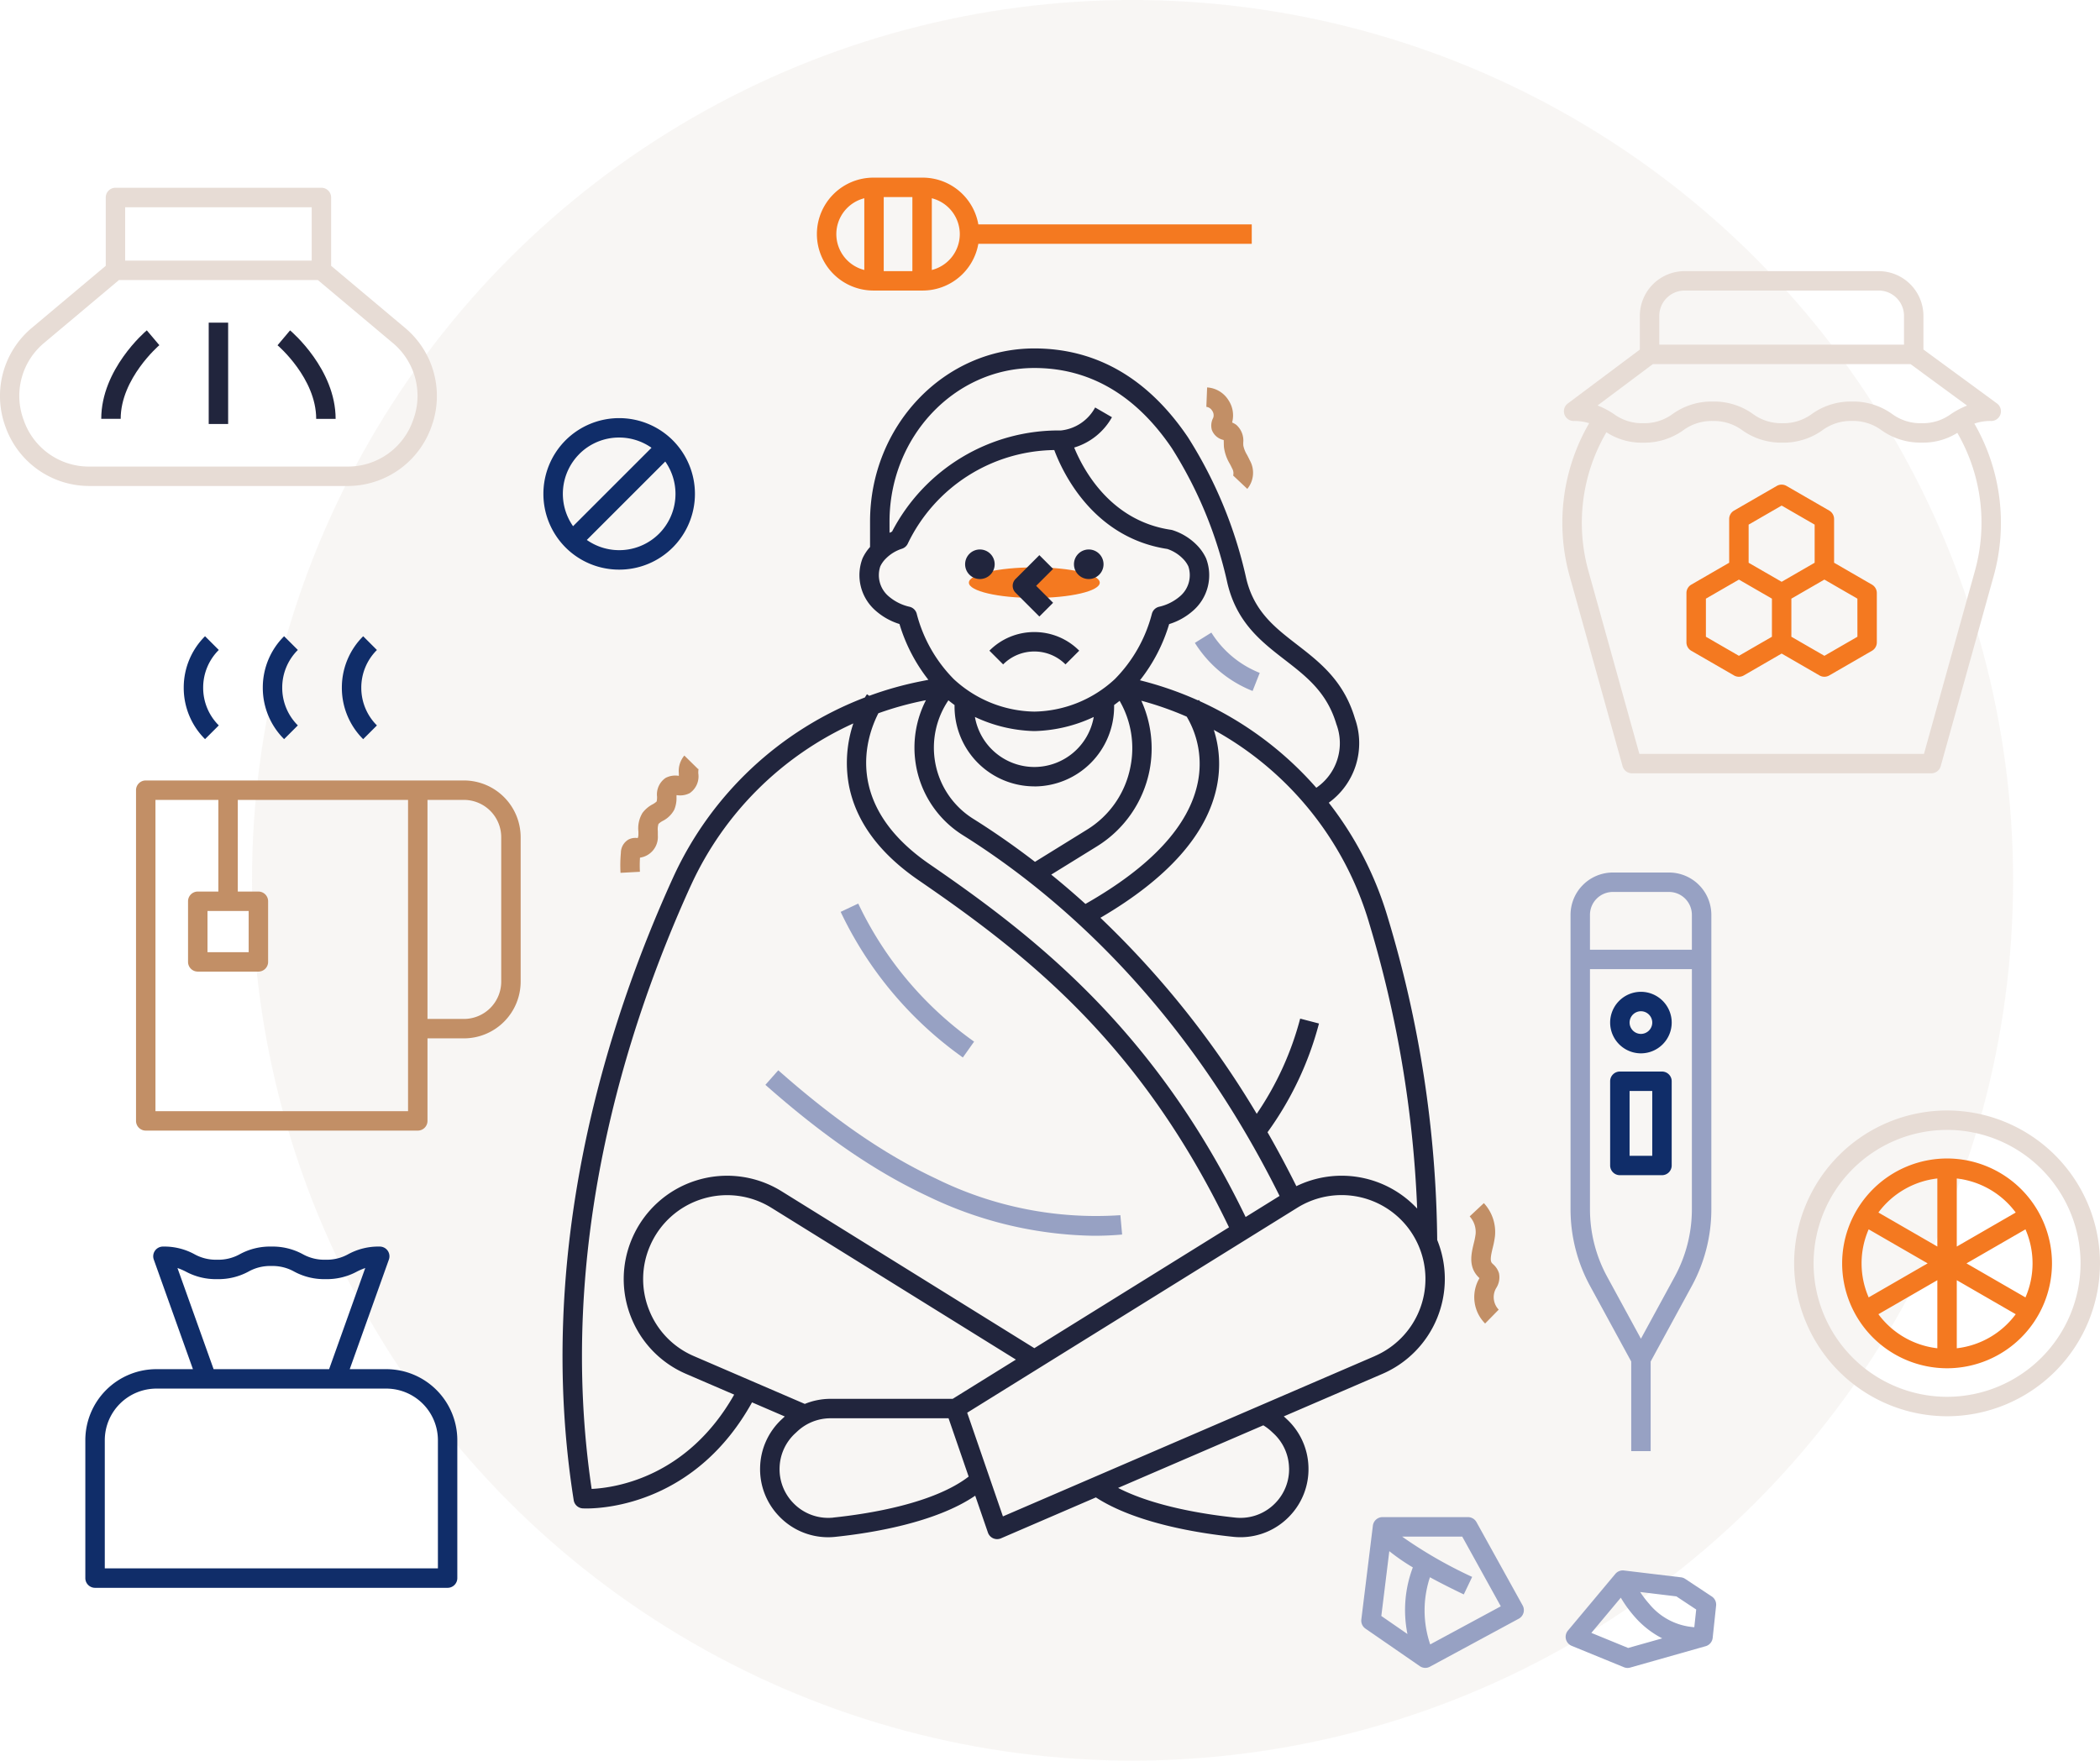
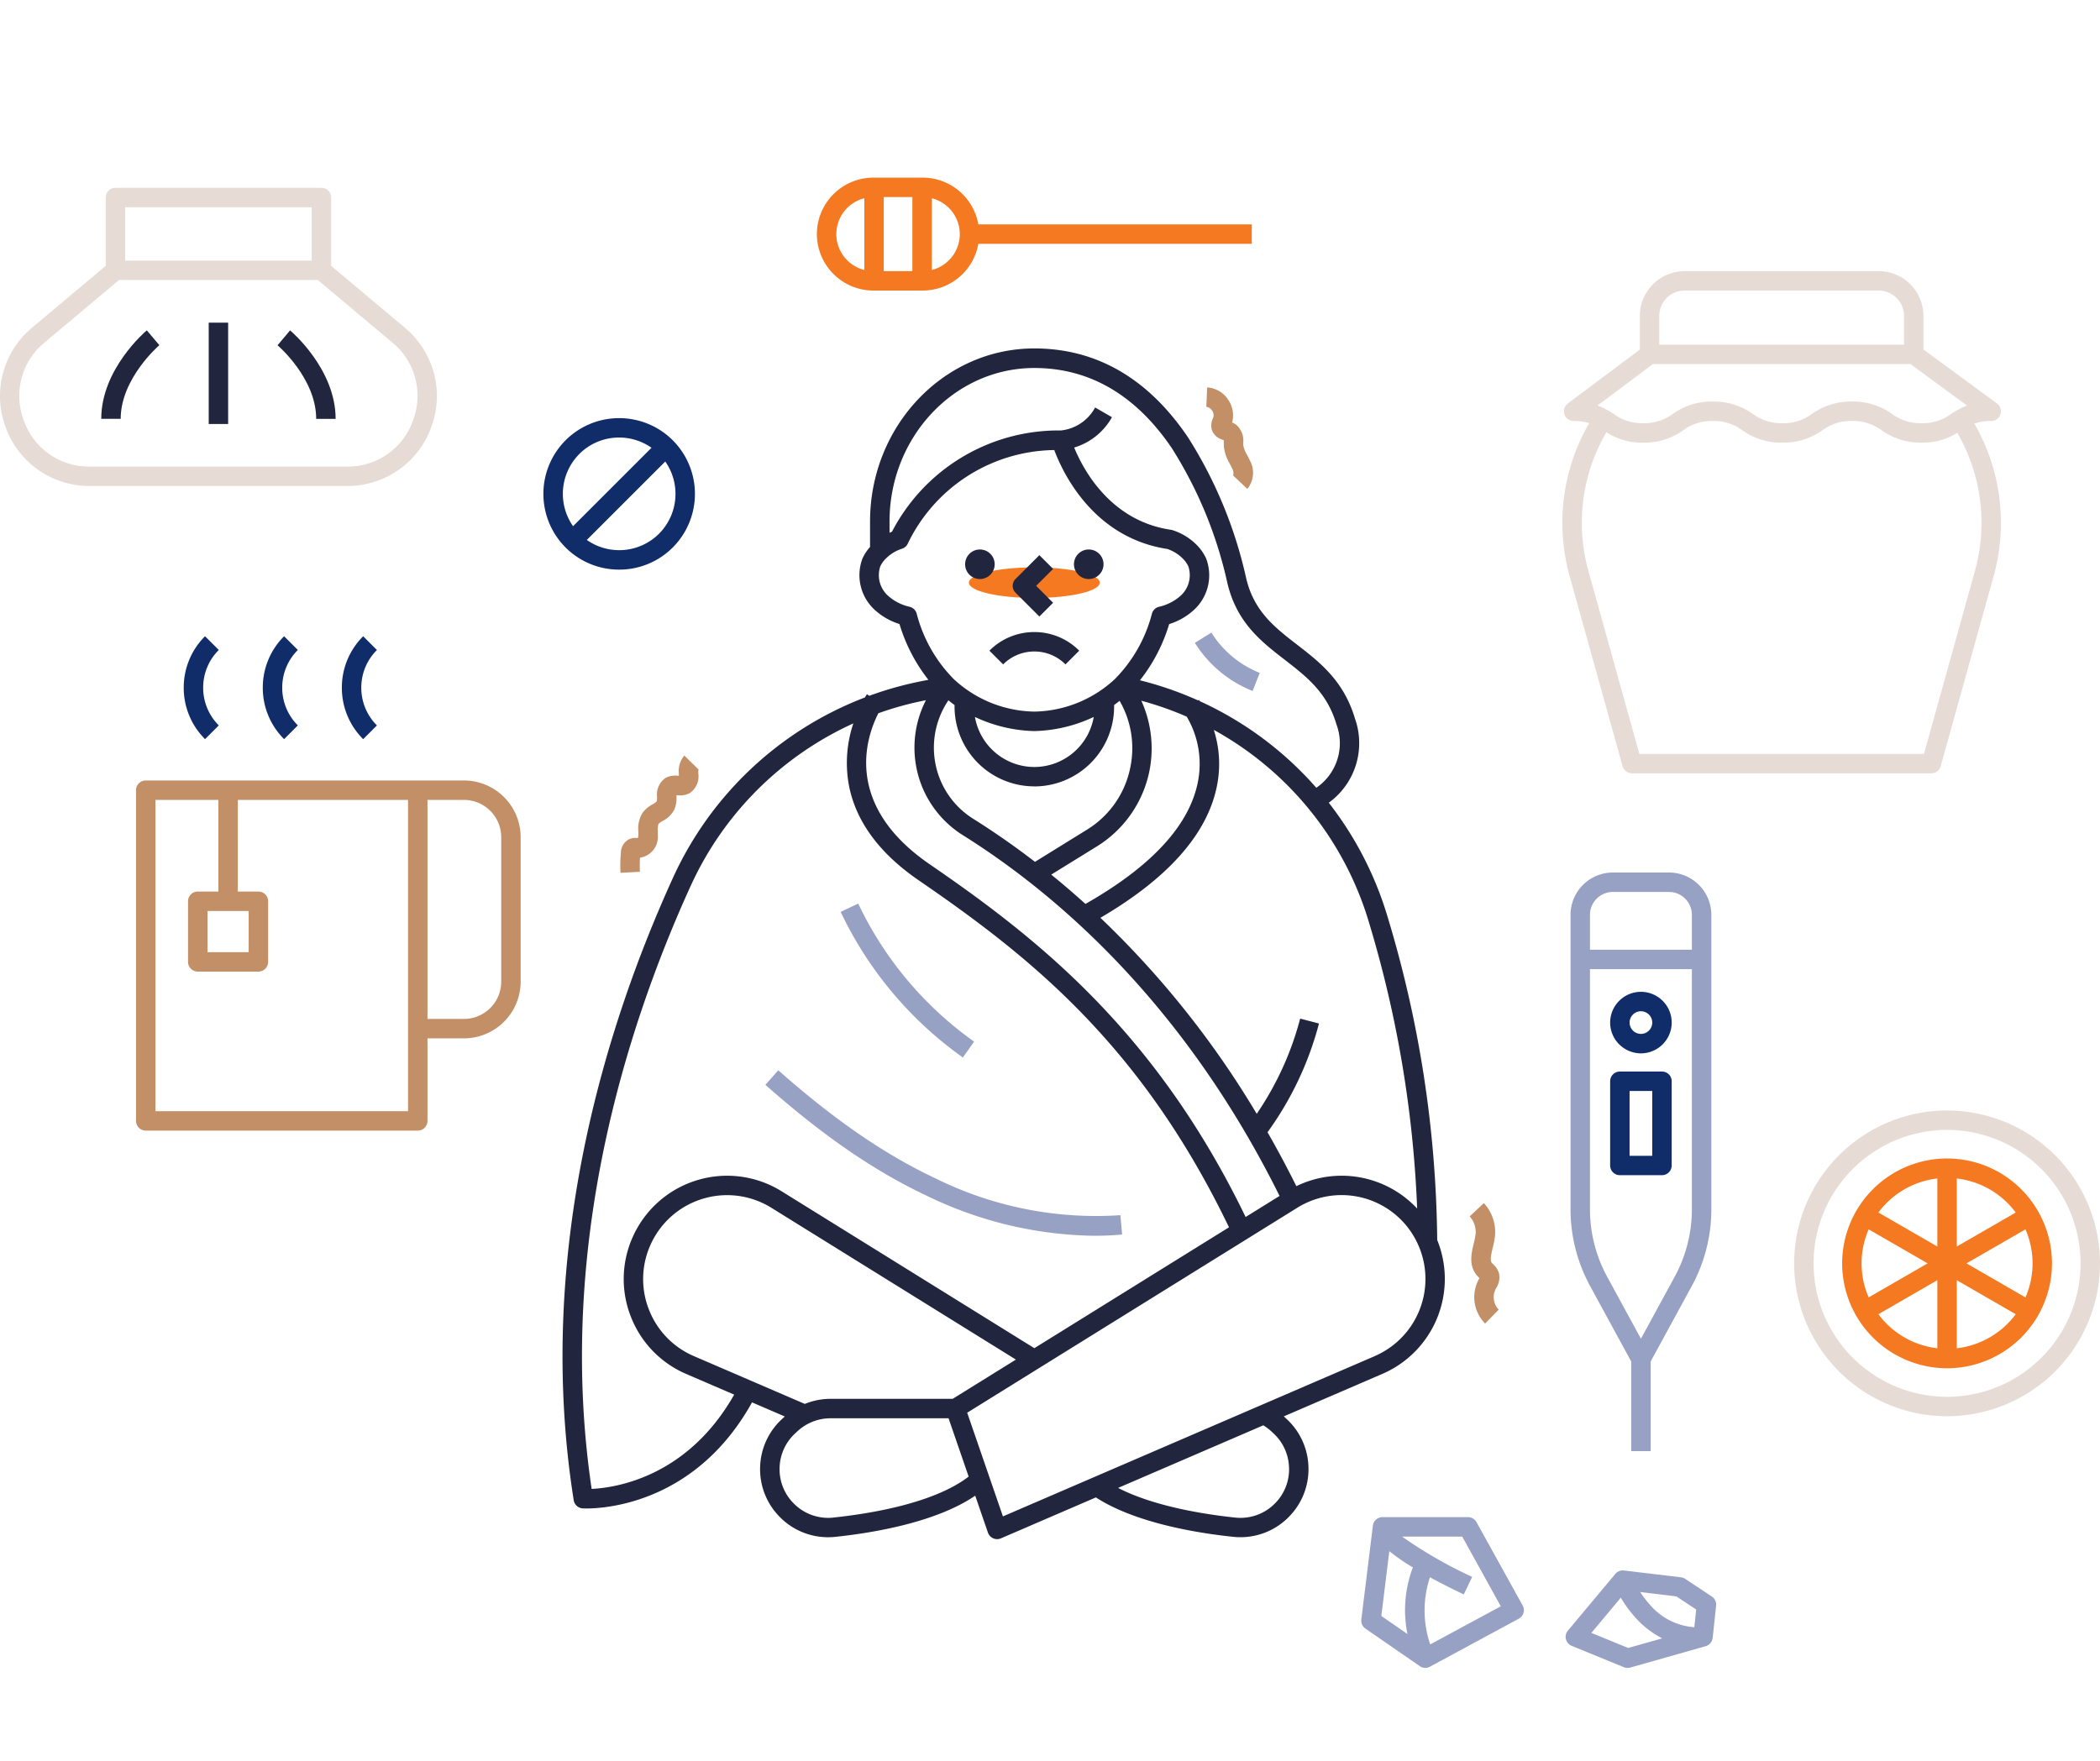
<svg xmlns="http://www.w3.org/2000/svg" width="239.683" height="201" viewBox="0 0 239.683 201">
  <g id="Group_1074" data-name="Group 1074" transform="translate(67.763 -2837)">
-     <circle id="Ellipse_527" data-name="Ellipse 527" cx="100.5" cy="100.5" r="100.5" transform="translate(-39 2837)" fill="#e7dcd5" opacity="0.25" />
    <g id="ilustracja_przeciebienie" transform="translate(-67.763 2857.28)">
      <path id="Path_769" data-name="Path 769" d="M-609.749,1235.977a17.474,17.474,0,0,0,17.455-17.455,17.474,17.474,0,0,0-17.455-17.454,17.474,17.474,0,0,0-17.455,17.454A17.475,17.475,0,0,0-609.749,1235.977Zm0-32.691a15.253,15.253,0,0,1,15.236,15.236,15.253,15.253,0,0,1-15.236,15.236,15.253,15.253,0,0,1-15.236-15.236A15.253,15.253,0,0,1-609.749,1203.287Z" transform="translate(831.977 -1094.57)" fill="#e7dcd5" />
      <path id="Path_770" data-name="Path 770" d="M-557.749,1282.5a11.988,11.988,0,0,0,11.975-11.975,11.988,11.988,0,0,0-11.975-11.975,11.988,11.988,0,0,0-11.975,11.975A11.988,11.988,0,0,0-557.749,1282.5Zm8.947-15.859a9.7,9.7,0,0,1,.809,3.885,9.7,9.7,0,0,1-.809,3.885l-6.729-3.885Zm-7.838-5.807a9.759,9.759,0,0,1,6.727,3.887l-6.727,3.884Zm0,11.612,6.727,3.884a9.758,9.758,0,0,1-6.727,3.887Zm-2.219,7.77a9.757,9.757,0,0,1-6.727-3.886l6.727-3.884Zm0-19.383v7.77l-6.727-3.884A9.759,9.759,0,0,1-558.858,1260.832Zm-8.647,9.691a9.7,9.7,0,0,1,.809-3.885l6.729,3.885-6.729,3.885A9.7,9.7,0,0,1-567.505,1270.523Z" transform="translate(779.977 -1146.571)" fill="#f47920" />
      <g id="Group_1072" data-name="Group 1072" transform="translate(179.253 79.332)">
        <path id="Path_774" data-name="Path 774" d="M-883.667,916.107h-6.409a4.835,4.835,0,0,0-4.829,4.829v33.626a18.325,18.325,0,0,0,2.226,8.741l4.7,8.629v10.234h2.219V971.932l4.7-8.629a18.33,18.33,0,0,0,2.226-8.741V920.936A4.835,4.835,0,0,0-883.667,916.107Zm2.611,38.455a16.109,16.109,0,0,1-1.955,7.68l-3.86,7.089-3.86-7.088h0a16.105,16.105,0,0,1-1.955-7.68V927.138h11.631Zm0-29.643h-11.631v-3.983a2.614,2.614,0,0,1,2.611-2.611h6.409a2.614,2.614,0,0,1,2.611,2.611Z" transform="translate(894.905 -916.107)" fill="#97a1c3" />
        <path id="Path_775" data-name="Path 775" d="M-846.374,1166.278h4.807a1.109,1.109,0,0,0,1.109-1.109v-9.614a1.109,1.109,0,0,0-1.109-1.109h-4.807a1.109,1.109,0,0,0-1.109,1.109v9.614A1.109,1.109,0,0,0-846.374,1166.278Zm1.109-9.614h2.588v7.4h-2.588Z" transform="translate(852.004 -1131.724)" fill="#102d69" />
        <path id="Path_776" data-name="Path 776" d="M-843.97,1065.987a3.517,3.517,0,0,0,3.513-3.513,3.517,3.517,0,0,0-3.513-3.512,3.516,3.516,0,0,0-3.513,3.512A3.517,3.517,0,0,0-843.97,1065.987Zm0-4.807a1.3,1.3,0,0,1,1.294,1.294,1.3,1.3,0,0,1-1.294,1.294,1.3,1.3,0,0,1-1.294-1.294A1.3,1.3,0,0,1-843.97,1061.18Z" transform="translate(852.004 -1045.343)" fill="#102d69" />
      </g>
      <path id="Path_777" data-name="Path 777" d="M-861.508,252.425l6.043-21.7a22.692,22.692,0,0,0-2.2-17.412,5.48,5.48,0,0,1,1.924-.3,1.11,1.11,0,0,0,1.054-.764,1.109,1.109,0,0,0-.4-1.239l-8.392-6.156v-3.84a5.114,5.114,0,0,0-5.109-5.108h-22.151a5.114,5.114,0,0,0-5.108,5.108v3.846l-8.221,6.156a1.109,1.109,0,0,0-.388,1.238,1.109,1.109,0,0,0,1.052.759,5.594,5.594,0,0,1,1.772.252,22.68,22.68,0,0,0-2.228,17.459l6.043,21.7a1.109,1.109,0,0,0,1.069.812h34.17A1.109,1.109,0,0,0-861.508,252.425Zm-32.119-51.414a2.893,2.893,0,0,1,2.89-2.89h22.151a2.893,2.893,0,0,1,2.89,2.89V204.3h-27.932Zm-.74,5.511h29.418l6.448,4.73a9.87,9.87,0,0,0-1.8.945,5.459,5.459,0,0,1-3.387,1.07,5.459,5.459,0,0,1-3.387-1.07,7.623,7.623,0,0,0-4.56-1.405,7.618,7.618,0,0,0-4.557,1.405,5.452,5.452,0,0,1-3.384,1.07,5.453,5.453,0,0,1-3.385-1.07,7.621,7.621,0,0,0-4.559-1.405,7.617,7.617,0,0,0-4.557,1.405,5.45,5.45,0,0,1-3.384,1.069,5.447,5.447,0,0,1-3.383-1.069,9.761,9.761,0,0,0-1.826-.955Zm30.948,44.5H-895.9l-5.817-20.892a20.462,20.462,0,0,1,2.055-15.829,7.365,7.365,0,0,0,4.2,1.187,7.618,7.618,0,0,0,4.557-1.405,5.449,5.449,0,0,1,3.384-1.069,5.454,5.454,0,0,1,3.385,1.07,7.622,7.622,0,0,0,4.559,1.4,7.619,7.619,0,0,0,4.558-1.405,5.449,5.449,0,0,1,3.384-1.069,5.459,5.459,0,0,1,3.388,1.07,7.624,7.624,0,0,0,4.56,1.4,7.327,7.327,0,0,0,4.077-1.11,20.474,20.474,0,0,1,2.01,15.751Z" transform="translate(1083.009 -185.231)" fill="#e7dcd5" />
-       <path id="Path_778" data-name="Path 778" d="M-734.94,463.049l-4.323-2.5v-4.991a1.11,1.11,0,0,0-.555-.961l-4.877-2.816a1.11,1.11,0,0,0-1.109,0l-4.877,2.816a1.11,1.11,0,0,0-.555.961v4.991l-4.323,2.5a1.109,1.109,0,0,0-.555.961v5.632a1.11,1.11,0,0,0,.555.961l4.877,2.816a1.109,1.109,0,0,0,.555.149,1.109,1.109,0,0,0,.555-.149l4.322-2.5,4.323,2.5a1.109,1.109,0,0,0,.555.149,1.108,1.108,0,0,0,.555-.149l4.877-2.816a1.11,1.11,0,0,0,.555-.961v-5.632A1.109,1.109,0,0,0-734.94,463.049ZM-746.358,469l-3.768,2.176L-753.893,469V464.65l3.768-2.175,1.884,1.088,1.884,1.088Zm-.775-7.36-1.884-1.088V456.2l3.768-2.175,3.768,2.175v4.351l-1.884,1.088-1.884,1.088ZM-736.6,469l-3.768,2.176L-744.139,469V464.65l1.884-1.088,1.884-1.088,3.768,2.175Z" transform="translate(948.596 -416.585)" fill="#f47920" />
      <path id="Path_779" data-name="Path 779" d="M-1778.755,91.513h31.207V89.294h-31.207a6.451,6.451,0,0,0-6.343-5.336h-5.638a6.452,6.452,0,0,0-6.445,6.445,6.452,6.452,0,0,0,6.445,6.445h5.638A6.451,6.451,0,0,0-1778.755,91.513Zm-5.309-5.2a4.231,4.231,0,0,1,3.193,4.094,4.231,4.231,0,0,1-3.193,4.094Zm-7.706,8.187a4.23,4.23,0,0,1-3.193-4.094,4.23,4.23,0,0,1,3.193-4.094Zm5.487.133h-3.269V86.176h3.269Z" transform="translate(1890.417 -83.958)" fill="#f47920" />
      <g id="Group_1073" data-name="Group 1073" transform="translate(110.583 44.495)">
        <ellipse id="Ellipse_526" data-name="Ellipse 526" cx="7.469" cy="1.745" rx="7.469" ry="1.745" transform="translate(0 0)" fill="#f47920" />
      </g>
      <path id="Path_787" data-name="Path 787" d="M-1590.637,630.28l1.568,1.568a5,5,0,0,1,3.557-1.474,5,5,0,0,1,3.558,1.474l1.568-1.568a7.2,7.2,0,0,0-5.126-2.124A7.2,7.2,0,0,0-1590.637,630.28Z" transform="translate(1703.563 -576.276)" fill="#21253d" />
      <path id="Path_788" data-name="Path 788" d="M-1559.719,543l1.568-1.568-1.935-1.935,1.935-1.935-1.568-1.568-2.719,2.719a1.109,1.109,0,0,0,0,1.568Z" transform="translate(1678.346 -492.895)" fill="#21253d" />
      <path id="Path_789" data-name="Path 789" d="M-1618.03,532.637a1.687,1.687,0,0,0,1.687-1.687,1.687,1.687,0,0,0-1.687-1.687,1.686,1.686,0,0,0-1.686,1.687A1.687,1.687,0,0,0-1618.03,532.637Z" transform="translate(1729.87 -486.811)" fill="#21253d" />
      <path id="Path_790" data-name="Path 790" d="M-1487.715,532.637a1.687,1.687,0,0,0,1.687-1.687,1.686,1.686,0,0,0-1.687-1.687,1.687,1.687,0,0,0-1.687,1.687A1.687,1.687,0,0,0-1487.715,532.637Z" transform="translate(1611.979 -486.811)" fill="#21253d" />
      <path id="Path_791" data-name="Path 791" d="M-2099.413,421c.047,0,.192.01.422.01,2.242,0,12.539-.653,18.9-12.114l3.742,1.613c-.028.025-.058.047-.086.073l-.257.239a7.724,7.724,0,0,0-2.477,5.479A7.726,7.726,0,0,0-2077,421.9a7.72,7.72,0,0,0,5.592,2.393,7.877,7.877,0,0,0,.821-.043c4.185-.438,11.462-1.623,15.969-4.7l1.451,4.212a1.108,1.108,0,0,0,.6.653,1.106,1.106,0,0,0,.448.095,1.111,1.111,0,0,0,.439-.091l10.835-4.672c4.543,2.952,11.712,4.088,15.681,4.5a7.882,7.882,0,0,0,.822.043,7.722,7.722,0,0,0,5.592-2.393,7.725,7.725,0,0,0,2.167-5.608,7.727,7.727,0,0,0-2.476-5.479l-.257-.24c-.027-.025-.057-.048-.084-.073l11.262-4.856a11.808,11.808,0,0,0,6.249-15.284,131.306,131.306,0,0,0-5.666-36.9,39.5,39.5,0,0,0-6.71-13.02,8.391,8.391,0,0,0,2.986-9.617c-1.279-4.308-4.005-6.417-6.642-8.457-2.508-1.94-4.877-3.773-5.765-7.53a50.206,50.206,0,0,0-6.654-16.121c-4.553-6.728-10.452-10.139-17.535-10.139-10.337,0-18.746,8.864-18.746,19.759v2.909a5.175,5.175,0,0,0-.854,1.288,5.371,5.371,0,0,0,1.549,6.032,7.394,7.394,0,0,0,2.664,1.475,19.215,19.215,0,0,0,3.3,6.369l-.885.176a39.276,39.276,0,0,0-5.865,1.651l-.262-.181c-.019.028-.107.161-.232.368a39.615,39.615,0,0,0-21.884,20.535c-7.653,16.8-15.835,42.78-11.356,71.1A1.11,1.11,0,0,0-2099.413,421Zm12.684-17.385a9.516,9.516,0,0,1-5.108-5.258,9.514,9.514,0,0,1,.106-7.33,9.569,9.569,0,0,1,5.928-5.346,9.568,9.568,0,0,1,7.919,1l27.91,17.332-7.214,4.48h-13.939a7.766,7.766,0,0,0-2.94.58Zm15.916,18.437a5.522,5.522,0,0,1-4.583-1.68,5.524,5.524,0,0,1-1.55-4.01,5.523,5.523,0,0,1,1.771-3.918l.257-.239a5.547,5.547,0,0,1,3.792-1.492h13.465l2.294,6.657C-2059.344,420.433-2066.672,421.614-2070.814,422.047Zm52.017-5.69a5.522,5.522,0,0,1-1.549,4.01,5.526,5.526,0,0,1-4.583,1.68c-3.39-.355-9.23-1.248-13.383-3.388l16.574-7.147a5.568,5.568,0,0,1,.914.687l.257.24A5.522,5.522,0,0,1-2018.8,416.357Zm9.783-12.747-42.442,18.3-4.079-11.837,37.676-23.4a9.572,9.572,0,0,1,12.547,2.166,9.633,9.633,0,0,1,1.3,2.178A9.589,9.589,0,0,1-2009.013,403.61Zm-.664-49.51a130.506,130.506,0,0,1,5.5,32.666,11.787,11.787,0,0,0-13.787-2.557q-1.6-3.211-3.291-6.158a37.3,37.3,0,0,0,5.873-12.412l-2.147-.559a35.074,35.074,0,0,1-4.959,10.869,105.691,105.691,0,0,0-17.841-22.379c7.727-4.52,12.2-9.57,13.294-15.027a12.739,12.739,0,0,0-.35-6.424A37.172,37.172,0,0,1-2009.677,354.1Zm-38.194-15.528a9.117,9.117,0,0,0,9.106-9.106v-.189c.214-.153.422-.313.627-.477a10.794,10.794,0,0,1,1.239,7.517,10.813,10.813,0,0,1-4.975,7.2l-5.923,3.665c-2.485-1.912-4.86-3.542-7.05-4.915a9.562,9.562,0,0,1-4.38-6.685,9.632,9.632,0,0,1,1.55-6.842c.228.185.46.366.7.538v.188A9.116,9.116,0,0,0-2047.871,338.571Zm-6.779-7.93a16.821,16.821,0,0,0,6.749,1.611h.062a16.823,16.823,0,0,0,6.749-1.611,6.893,6.893,0,0,1-6.78,5.711A6.893,6.893,0,0,1-2054.651,330.642Zm13.943,14.761a13.185,13.185,0,0,0,5.985-8.661,13.187,13.187,0,0,0-.937-7.955,37.361,37.361,0,0,1,5.18,1.818,10.581,10.581,0,0,1,1.267,7.5c-.99,4.941-5.31,9.609-12.825,13.883q-1.98-1.79-3.907-3.348Zm-23.692-37.062c0-9.672,7.414-17.54,16.528-17.54,6.3,0,11.583,3.083,15.7,9.163a48.016,48.016,0,0,1,6.333,15.388c1.068,4.521,3.863,6.683,6.566,8.774,2.467,1.909,4.8,3.712,5.873,7.334a6.158,6.158,0,0,1-2.288,7.265,39.347,39.347,0,0,0-13.295-9.884c-.057-.078-.1-.136-.113-.152l-.082.065a39.625,39.625,0,0,0-6.639-2.3,19.174,19.174,0,0,0,3.333-6.414,7.4,7.4,0,0,0,2.665-1.475,5.372,5.372,0,0,0,1.549-6.032,5.328,5.328,0,0,0-1.039-1.5,6.763,6.763,0,0,0-2.776-1.714,1.085,1.085,0,0,0-.182-.043c-6.913-1.008-10.022-6.868-11.055-9.393a7.366,7.366,0,0,0,4.31-3.461l-1.919-1.113a5.039,5.039,0,0,1-3.907,2.624h0a21.428,21.428,0,0,0-19.277,11.553c-.1.039-.188.088-.282.131Zm3.1,10.5a1.109,1.109,0,0,0-.8-.776,5.5,5.5,0,0,1-2.353-1.161,3.163,3.163,0,0,1-1-3.457,3.126,3.126,0,0,1,.614-.868,4.533,4.533,0,0,1,1.864-1.145,1.115,1.115,0,0,0,.679-.623,18.82,18.82,0,0,1,16.7-10.642c.94,2.522,4.416,10,12.906,11.293a4.517,4.517,0,0,1,1.782,1.117,3.136,3.136,0,0,1,.614.867,3.164,3.164,0,0,1-1,3.457,5.506,5.506,0,0,1-2.354,1.161,1.109,1.109,0,0,0-.8.776,16.464,16.464,0,0,1-4.238,7.482,13.826,13.826,0,0,1-9.19,3.708,13.826,13.826,0,0,1-9.19-3.708A16.471,16.471,0,0,1-2061.3,318.844Zm-4.371,11.377a37.058,37.058,0,0,1,5.256-1.456l.171-.034a11.848,11.848,0,0,0-1.177,7.181,11.775,11.775,0,0,0,5.4,8.234c10.44,6.54,25.118,18.979,36.139,41.181l-3.874,2.405c-10.35-21.4-24.019-32-36.057-40.269C-2069.772,340.628-2067.014,332.843-2065.67,330.221Zm-21.4,19.66a37.381,37.381,0,0,1,18.542-18.5,14.143,14.143,0,0,0-.521,6.979c.765,4.143,3.449,7.821,7.978,10.931,12.384,8.5,25.3,18.575,35.418,39.617l-22.216,13.8-28.843-17.911a11.784,11.784,0,0,0-9.754-1.234,11.786,11.786,0,0,0-7.3,6.585,11.72,11.72,0,0,0-.13,9.027,11.72,11.72,0,0,0,6.292,6.475l5.475,2.361c-5.344,9.434-13.554,10.635-16.267,10.765C-2102.467,391.362-2094.513,366.222-2087.072,349.881Z" transform="translate(2165.924 -269.074)" fill="#21253d" />
      <path id="Path_792" data-name="Path 792" d="M-1754.785,970.851l1.283-1.81a40.7,40.7,0,0,1-13.225-15.763l-2.005.949A42.926,42.926,0,0,0-1754.785,970.851Z" transform="translate(1864.681 -870.403)" fill="#97a1c3" />
      <path id="Path_793" data-name="Path 793" d="M-1821.287,1171.831q1.615,0,3.195-.142l-.2-2.209a41.254,41.254,0,0,1-21.017-4.16c-5.842-2.741-11.571-6.675-18.029-12.382l-1.469,1.662c6.62,5.851,12.517,9.9,18.556,12.728A44.973,44.973,0,0,0-1821.287,1171.831Z" transform="translate(1946.166 -1051.028)" fill="#97a1c3" />
      <path id="Path_795" data-name="Path 795" d="M-1330.239,337.795a.891.891,0,0,1,.137.779l-.033.081a1.877,1.877,0,0,0-.138,1.33,1.829,1.829,0,0,0,1.3,1.15l.056.018c.008.1.009.228.01.325,0,.18.006.358.023.527a4.963,4.963,0,0,0,.667,1.865c.087.164.174.328.25.5a1.094,1.094,0,0,1,.13.833l1.614,1.523a2.9,2.9,0,0,0,.276-3.274c-.094-.206-.2-.409-.307-.612a3.254,3.254,0,0,1-.421-1.045c-.011-.109-.011-.224-.012-.34a2.392,2.392,0,0,0-.783-2.03,2.133,2.133,0,0,0-.487-.276,3.122,3.122,0,0,0-.425-2.561,3.085,3.085,0,0,0-2.427-1.444l-.089,2.217A.89.89,0,0,1-1330.239,337.795Z" transform="translate(1468.584 -311.193)" fill="#c28f66" />
      <path id="Path_796" data-name="Path 796" d="M-1015.037,1315.612a8.626,8.626,0,0,1-.208,1.044c-.273,1.135-.612,2.549.4,3.712.078.089.163.175.25.259l-.056.1-.088.165a4.273,4.273,0,0,0,.789,4.917l1.552-1.585a2.064,2.064,0,0,1-.37-2.312l.068-.127a2.273,2.273,0,0,0,.334-1.718,2.23,2.23,0,0,0-.677-1.031c-.043-.042-.087-.082-.125-.126-.242-.28-.123-.871.085-1.741a10.29,10.29,0,0,0,.258-1.33,4.855,4.855,0,0,0-1.267-3.776l-1.62,1.516A2.643,2.643,0,0,1-1015.037,1315.612Z" transform="translate(1183.453 -1194.988)" fill="#c28f66" />
      <path id="Path_797" data-name="Path 797" d="M-1338.056,635.5l.815-2.064a11.535,11.535,0,0,1-5.52-4.6l-1.883,1.173A13.771,13.771,0,0,0-1338.056,635.5Z" transform="translate(1481.021 -576.895)" fill="#97a1c3" />
      <path id="Path_799" data-name="Path 799" d="M-1132.321,1688.616a1.11,1.11,0,0,0-.97-.572h-9.754a1.11,1.11,0,0,0-1.1.974l-1.318,10.709a1.109,1.109,0,0,0,.471,1.048l6.2,4.281a1.11,1.11,0,0,0,.63.2,1.1,1.1,0,0,0,.527-.134l10.14-5.48a1.108,1.108,0,0,0,.537-.664,1.109,1.109,0,0,0-.094-.849Zm-7.882,12.773-2.979-2.058.911-7.4a23.84,23.84,0,0,0,2.686,1.854A13.791,13.791,0,0,0-1140.2,1701.389Zm2.6,1.187a12.056,12.056,0,0,1-.03-7.667c1.1.6,2.37,1.249,3.863,1.961l.955-2a51.065,51.065,0,0,1-7.995-4.6h6.864l4.4,7.957Z" transform="translate(1300.839 -1535.121)" fill="#97a1c3" />
      <path id="Path_800" data-name="Path 800" d="M-884.072,1754.855l-3.044-2.015a1.112,1.112,0,0,0-.48-.176l-6.508-.78a1.115,1.115,0,0,0-.983.39l-5.413,6.474a1.109,1.109,0,0,0-.226.978,1.11,1.11,0,0,0,.656.76l5.96,2.441a1.109,1.109,0,0,0,.42.083,1.111,1.111,0,0,0,.3-.042l8.613-2.441a1.11,1.11,0,0,0,.8-.95l.391-3.68A1.11,1.11,0,0,0-884.072,1754.855Zm-9.551,5.874-4.2-1.721,3.362-4.021a14,14,0,0,0,1.551,2.146,10.622,10.622,0,0,0,3.172,2.5Zm7.549-2.37a7.3,7.3,0,0,1-5.133-2.646,11.464,11.464,0,0,1-1.047-1.373l4.133.5,2.263,1.5Z" transform="translate(1079.453 -1592.868)" fill="#97a1c3" />
      <path id="Path_771" data-name="Path 771" d="M-2764.923,130.2h29.349a10.144,10.144,0,0,0,9.623-6.736,10.144,10.144,0,0,0-3.035-11.347l-8.4-7.054v-7.8a1.109,1.109,0,0,0-1.109-1.109H-2762a1.109,1.109,0,0,0-1.109,1.109v7.8l-8.4,7.054a10.145,10.145,0,0,0-3.036,11.347A10.144,10.144,0,0,0-2764.923,130.2Zm4.028-31.823h21.292v6.094h-21.292Zm-9.188,15.438,8.483-7.126h22.7l8.483,7.126a7.863,7.863,0,0,1,2.378,8.89,7.863,7.863,0,0,1-7.538,5.277h-29.349a7.863,7.863,0,0,1-7.538-5.277A7.863,7.863,0,0,1-2770.083,113.817Z" transform="translate(2775.179 -94.997)" fill="#e7dcd5" />
      <rect id="Rectangle_1487" data-name="Rectangle 1487" width="2.218" height="11.569" transform="translate(23.821 16.556)" fill="#21253d" />
      <path id="Path_772" data-name="Path 772" d="M-2647.342,268.527l-1.432-1.694c-.213.179-5.2,4.456-5.2,10.1h2.219C-2651.757,272.33-2647.386,268.564-2647.342,268.527Z" transform="translate(2665.53 -249.399)" fill="#21253d" />
      <path id="Path_773" data-name="Path 773" d="M-2438.51,276.938h2.219c0-5.649-4.988-9.926-5.2-10.1l-1.431,1.7C-2442.879,268.565-2438.51,272.308-2438.51,276.938Z" transform="translate(2474.598 -249.399)" fill="#21253d" />
      <path id="Path_780" data-name="Path 780" d="M-2579.068,844.733v-9.421h4.157a6.484,6.484,0,0,0,6.477-6.477v-16.49a6.484,6.484,0,0,0-6.477-6.477h-36.314a1.109,1.109,0,0,0-1.109,1.109v37.756a1.109,1.109,0,0,0,1.109,1.109h31.047A1.109,1.109,0,0,0-2579.068,844.733Zm0-36.646h4.157a4.264,4.264,0,0,1,4.259,4.259v16.49a4.264,4.264,0,0,1-4.259,4.259h-4.157Zm-2.219,26.117v9.421h-28.829V808.086h7.18v10.465h-2.351a1.109,1.109,0,0,0-1.11,1.109v6.92a1.109,1.109,0,0,0,1.11,1.109h6.92a1.109,1.109,0,0,0,1.109-1.109v-6.92a1.109,1.109,0,0,0-1.109-1.109h-2.351V808.086h19.431Zm-18.189-13.433v4.7h-4.7v-4.7Z" transform="translate(2627.859 -737.046)" fill="#c28f66" />
      <path id="Path_781" data-name="Path 781" d="M-2552.784,633.149a8.252,8.252,0,0,0-2.433,5.874,8.251,8.251,0,0,0,2.433,5.874l1.569-1.568a6.05,6.05,0,0,1-1.783-4.306,6.05,6.05,0,0,1,1.783-4.306Z" transform="translate(2576.187 -580.793)" fill="#102d69" />
      <path id="Path_782" data-name="Path 782" d="M-2458.121,633.149a8.252,8.252,0,0,0-2.433,5.874,8.251,8.251,0,0,0,2.433,5.874l1.568-1.568a6.05,6.05,0,0,1-1.783-4.306,6.05,6.05,0,0,1,1.783-4.306Z" transform="translate(2490.548 -580.793)" fill="#102d69" />
      <path id="Path_783" data-name="Path 783" d="M-2363.463,644.9l1.569-1.568a6.049,6.049,0,0,1-1.784-4.306,6.049,6.049,0,0,1,1.784-4.306l-1.569-1.569a8.252,8.252,0,0,0-2.433,5.874A8.251,8.251,0,0,0-2363.463,644.9Z" transform="translate(2404.914 -580.793)" fill="#102d69" />
      <path id="Path_784" data-name="Path 784" d="M-2115.961,389.259a8.624,8.624,0,0,0,6.117-2.53,8.662,8.662,0,0,0,0-12.236,8.662,8.662,0,0,0-12.236,0,8.663,8.663,0,0,0,0,12.236A8.626,8.626,0,0,0-2115.961,389.259Zm4.549-4.1a6.439,6.439,0,0,1-8.242.712l8.954-8.954A6.44,6.44,0,0,1-2111.412,385.16Zm-9.1-9.1a6.413,6.413,0,0,1,4.55-1.881,6.422,6.422,0,0,1,3.692,1.169l-8.954,8.954A6.439,6.439,0,0,1-2120.51,376.062Z" transform="translate(2186.63 -344.507)" fill="#102d69" />
      <path id="Path_794" data-name="Path 794" d="M-2025.872,778.061c0,.079,0,.178,0,.268l-.036,0a2.384,2.384,0,0,0-1.474.239,2.281,2.281,0,0,0-.976,2.148,2.345,2.345,0,0,1-.046.541,2.121,2.121,0,0,1-.457.323,3.482,3.482,0,0,0-1.162.985,3.407,3.407,0,0,0-.466,2.124c0,.13.005.26,0,.387a1.037,1.037,0,0,1-.075.362,1.737,1.737,0,0,0-1.062.17,1.767,1.767,0,0,0-.862,1.509,15.739,15.739,0,0,0-.042,2.289l2.215-.12a13.568,13.568,0,0,1,.009-1.613,2.387,2.387,0,0,0,2.035-2.535c0-.16,0-.324,0-.489a2.059,2.059,0,0,1,.075-.825,2.066,2.066,0,0,1,.479-.342,3.053,3.053,0,0,0,1.318-1.274,3.415,3.415,0,0,0,.259-1.443c0-.067,0-.15.007-.227l.038,0a2.4,2.4,0,0,0,1.466-.233,2.314,2.314,0,0,0,.979-2.242,2.553,2.553,0,0,1,.034-.557.23.23,0,0,1-.046.065l-1.582-1.555A2.741,2.741,0,0,0-2025.872,778.061Z" transform="translate(2103.352 -710.038)" fill="#c28f66" />
-       <path id="Path_798" data-name="Path 798" d="M-2638.646,1443.957h-4.175l4.469-12.514a1.11,1.11,0,0,0-.138-1.012,1.11,1.11,0,0,0-.907-.47,7.2,7.2,0,0,0-3.578.861,5.042,5.042,0,0,1-2.61.639,5.042,5.042,0,0,1-2.61-.639,7.2,7.2,0,0,0-3.578-.861,7.188,7.188,0,0,0-3.575.861,5.029,5.029,0,0,1-2.608.639,5.033,5.033,0,0,1-2.609-.639,7.192,7.192,0,0,0-3.576-.861,1.111,1.111,0,0,0-.907.47,1.11,1.11,0,0,0-.138,1.012l4.469,12.514h-4.175a8.117,8.117,0,0,0-8.107,8.108v15.746a1.109,1.109,0,0,0,1.109,1.109h40.239a1.109,1.109,0,0,0,1.109-1.109v-15.746A8.117,8.117,0,0,0-2638.646,1443.957Zm-23.837-11.548a7.52,7.52,0,0,1,.953.409,7.194,7.194,0,0,0,3.577.861,7.188,7.188,0,0,0,3.575-.861,5.03,5.03,0,0,1,2.608-.639,5.04,5.04,0,0,1,2.61.639,7.2,7.2,0,0,0,3.578.861,7.2,7.2,0,0,0,3.578-.861,7.473,7.473,0,0,1,.954-.409l-4.125,11.548h-13.183Zm29.726,34.292h-38.021v-14.637a5.9,5.9,0,0,1,5.889-5.889h26.243a5.9,5.9,0,0,1,5.889,5.889Z" transform="translate(2682.738 -1307.925)" fill="#102d69" />
    </g>
  </g>
</svg>